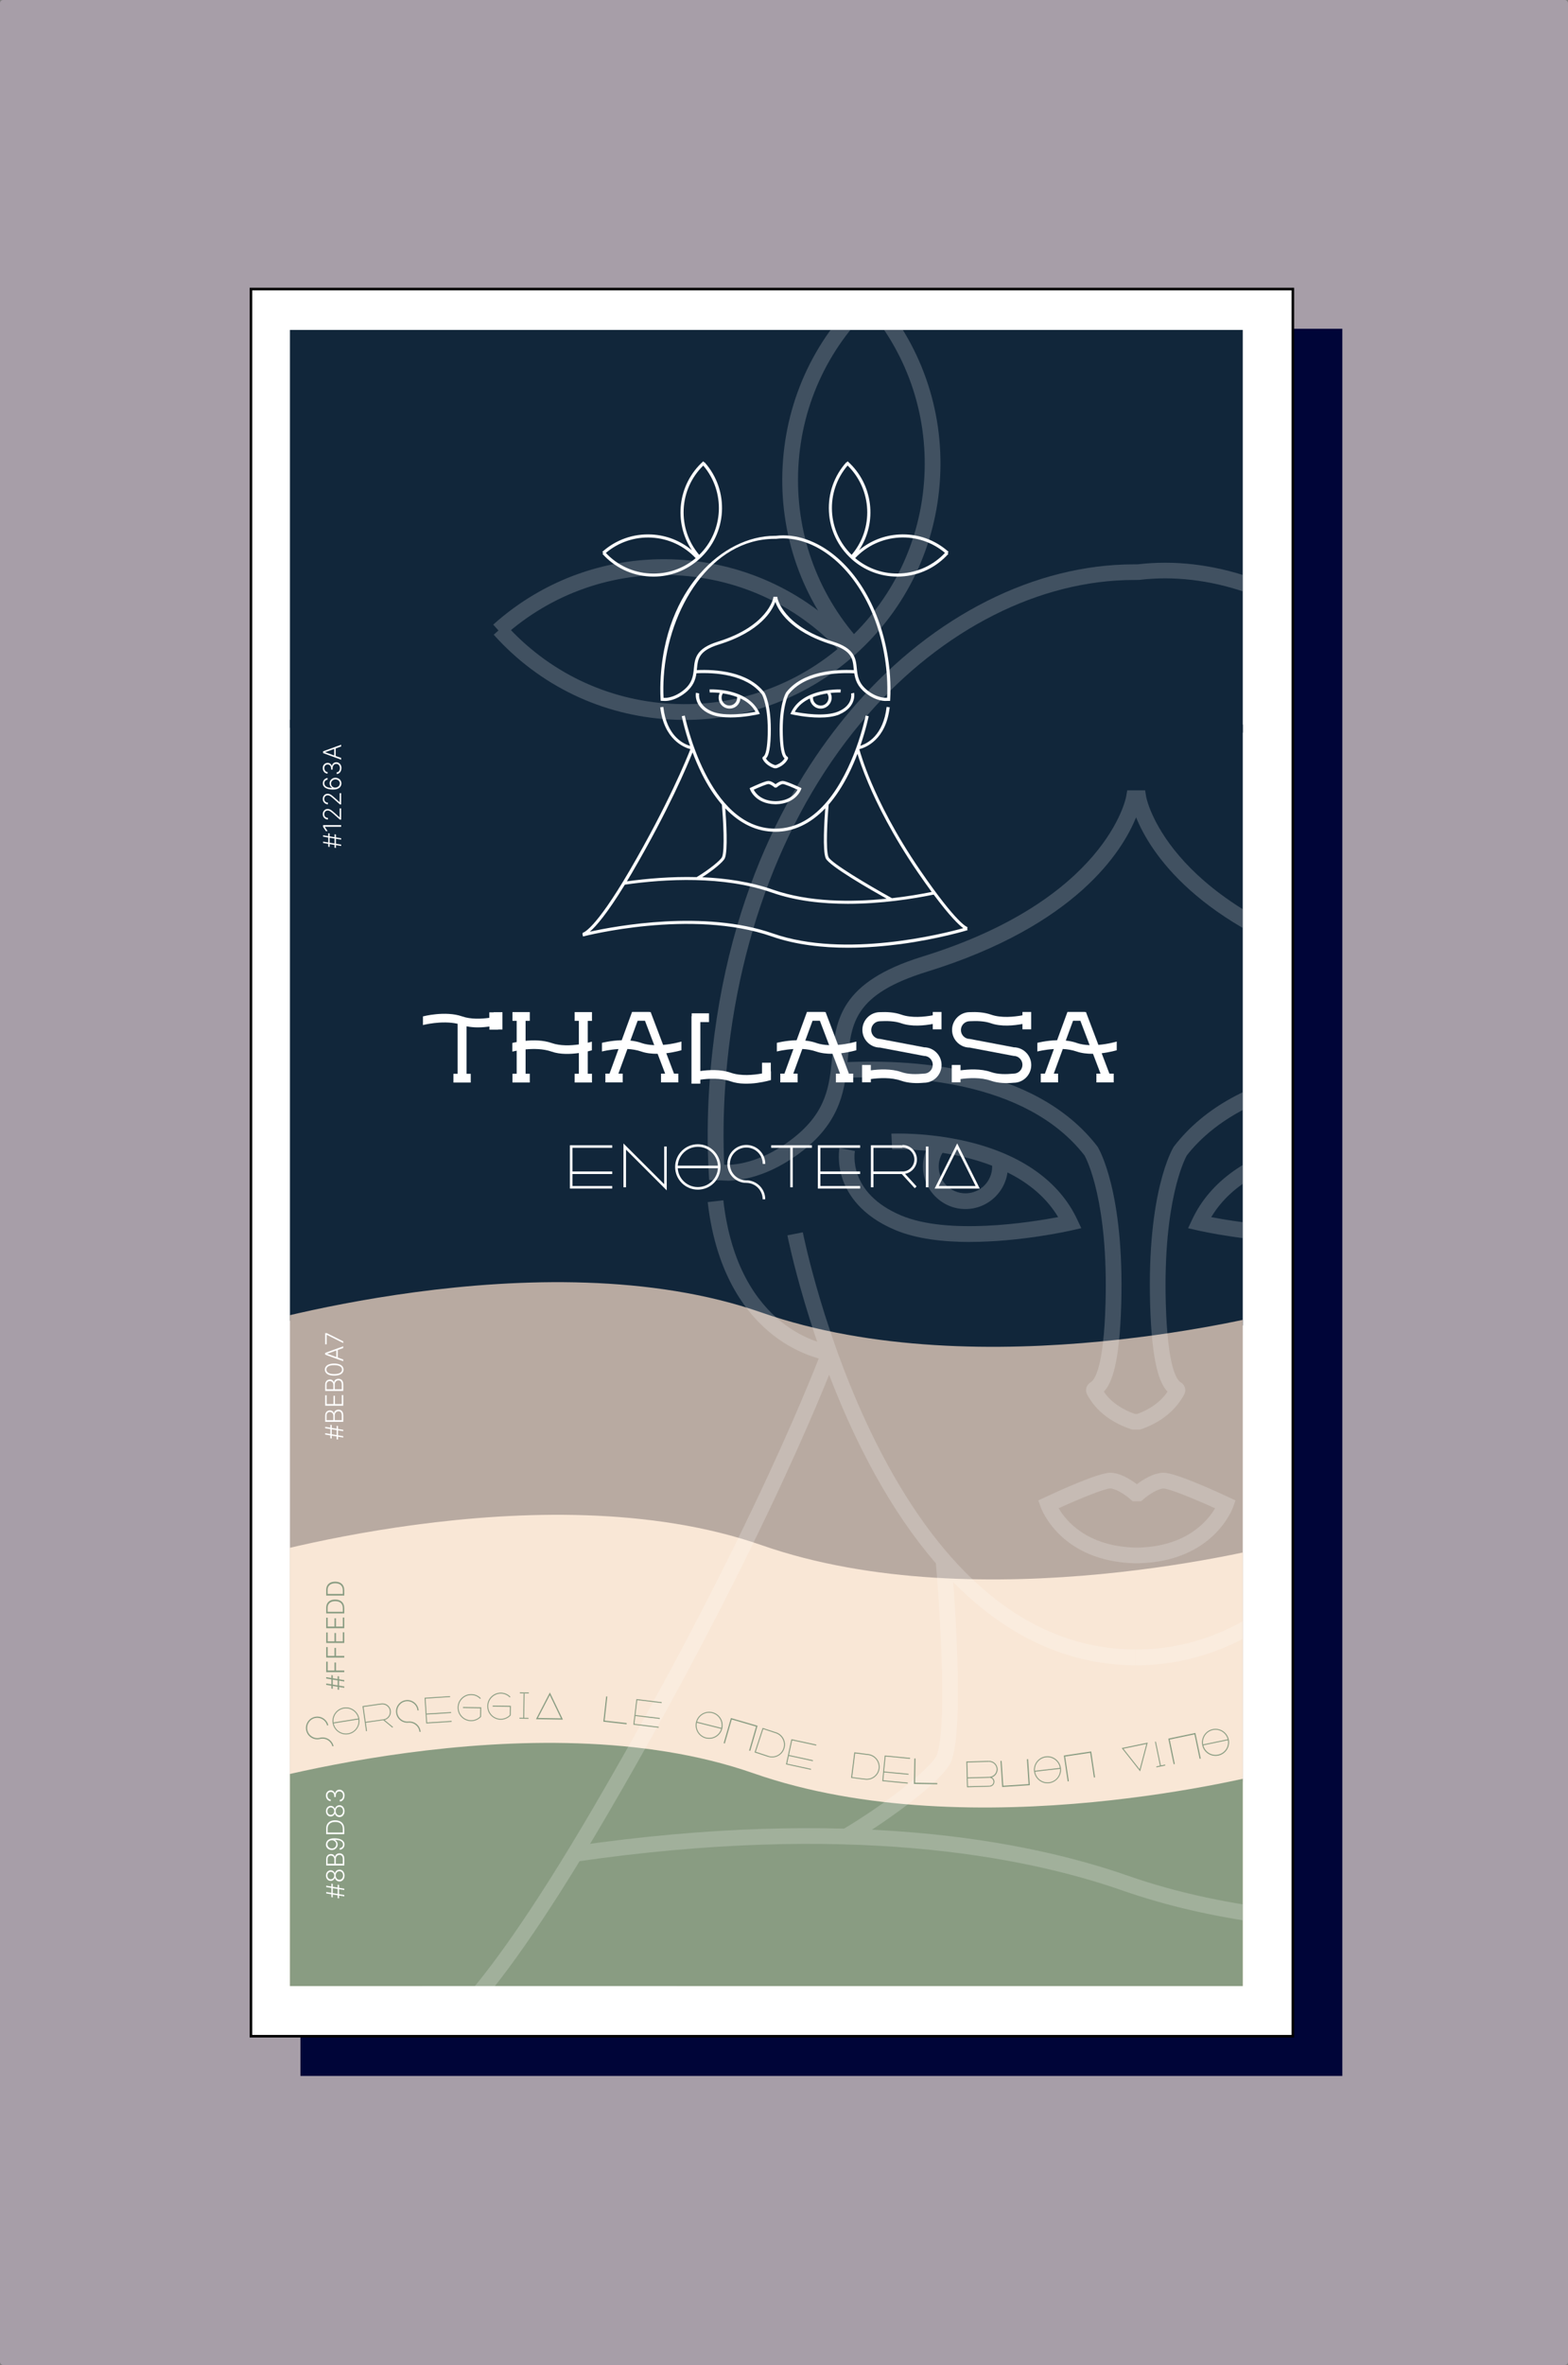
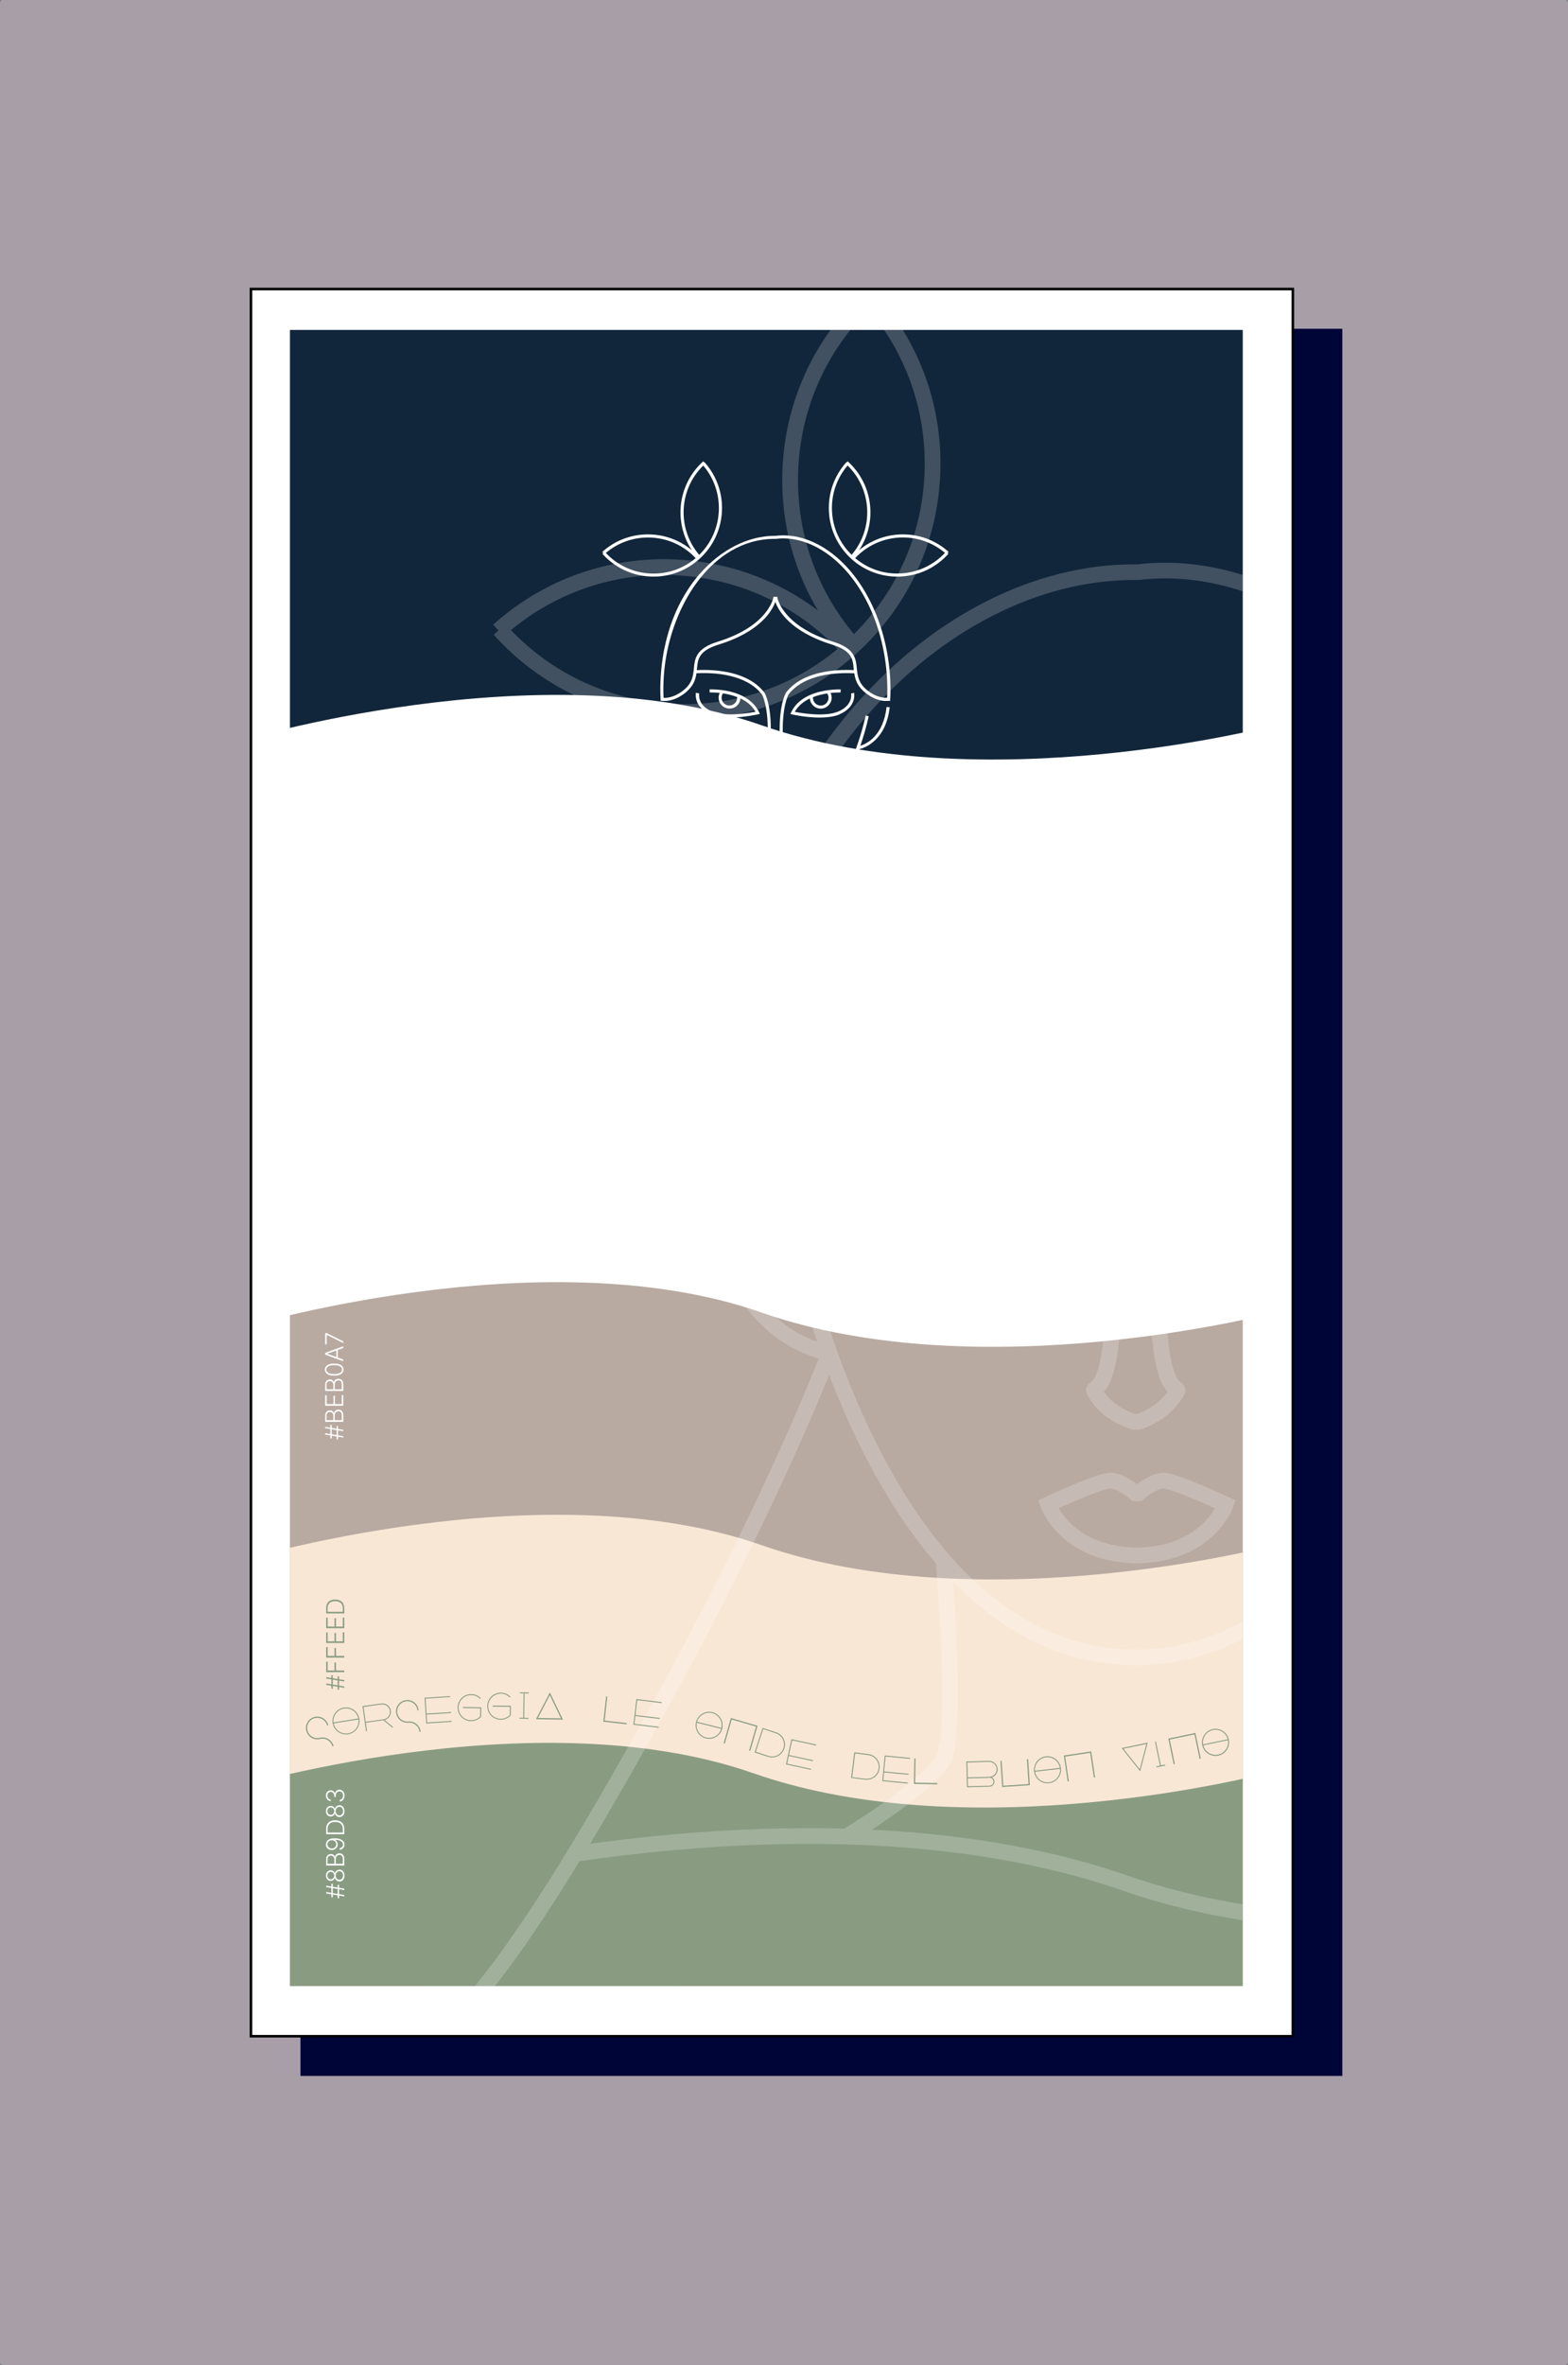
<svg xmlns="http://www.w3.org/2000/svg" viewBox="0 0 306.15 461.55">
  <rect x="0" y="0" width="306.15" height="461.55" fill="#808080" stroke="none" />
  <defs>
    <style> .cls-1, .cls-2, .cls-3, .cls-4, .cls-5, .cls-6 { fill: none; } .cls-2 { clip-path: url(#clippath-1); } .cls-3 { isolation: isolate; } .cls-7 { fill: #f9e7d6; } .cls-8 { fill: #000538; } .cls-9, .cls-10 { fill: #fff; } .cls-11 { fill: #b8aaa1; } .cls-12 { fill: #11263a; } .cls-13 { fill: #899c82; } .cls-4 { mix-blend-mode: soft-light; opacity: .2; } .cls-10 { stroke: #000; } .cls-10, .cls-6 { stroke-miterlimit: 10; stroke-width: .5px; } .cls-5 { clip-path: url(#clippath); } .cls-14 { fill: #e2cbe3; opacity: .4; } .cls-6 { stroke: #fff; } </style>
    <clipPath id="clippath">
      <rect class="cls-1" x="56.61" y="64.39" width="186.04" height="323.21" transform="translate(299.26 451.99) rotate(180)" />
    </clipPath>
    <clipPath id="clippath-1">
      <rect class="cls-1" x="56.61" y="64.39" width="186.04" height="323.25" />
    </clipPath>
  </defs>
  <g class="cls-3">
    <g id="Livello_2" data-name="Livello 2">
      <g id="Livello_1-2" data-name="Livello 1">
        <rect class="cls-14" width="306.15" height="461.55" rx=".61" ry=".61" />
        <rect class="cls-8" x="58.66" y="64.16" width="203.43" height="340.98" />
        <rect class="cls-10" x="49" y="56.41" width="203.43" height="340.98" />
        <g class="cls-5">
-           <path class="cls-12" d="m248.9,139.97s-57.15,15.06-100.21,0c-43.06-15.06-102.93,3.35-102.93,3.35v117.28s59.87-18.41,102.93-3.35c43.06,15.06,100.21,0,100.21,0v-117.28Z" />
          <path class="cls-12" d="m248.9,51.36s-57.15,15.06-100.21,0c-43.06-15.06-102.93,3.35-102.93,3.35v90.18s59.87-18.41,102.93-3.35c43.06,15.06,100.21,0,100.21,0V51.36Z" />
          <path class="cls-11" d="m248.9,256.15s-57.15,15.06-100.21,0c-43.06-15.06-102.93,3.35-102.93,3.35v90.18s59.87-18.41,102.93-3.35c43.06,15.06,100.21,0,100.21,0v-90.18Z" />
          <path class="cls-7" d="m248.9,301.55s-57.15,15.06-100.21,0c-43.06-15.06-102.93,3.35-102.93,3.35v90.18s59.87-18.41,102.93-3.35c43.06,15.06,100.21,0,100.21,0v-90.18Z" />
          <path class="cls-13" d="m247.29,346.06s-57.15,15.06-100.21,0c-43.06-15.06-102.93,3.35-102.93,3.35v74.55s59.87-18.41,102.93-3.35c43.06,15.06,100.21,0,100.21,0v-74.55Z" />
        </g>
        <g class="cls-2">
          <g class="cls-4">
            <g>
              <path class="cls-9" d="m274.27,377.11c-18.51,0-37.8-2.11-55.08-8.15-19.47-6.81-53.79-13.32-106.72-5.64l-.44-3.04c53.54-7.77,88.38-1.14,108.18,5.78,39.42,13.79,89.78,6.67,116.29,1.21l.62,3.01c-15.27,3.15-38.38,6.84-62.85,6.84Z" />
              <path class="cls-9" d="m274.44,408.79c-18.27,0-37.76-2.05-55.24-8.16-57.81-20.22-135.5-.17-136.27.04l-.78-2.97c.2-.05,19.99-5.22,46.73-7.77,44.79-4.29,74.39,1.88,91.34,7.81,16.64,5.82,46.07,11.48,91.78,5.37,27.42-3.66,47.95-9.91,48.15-9.97l.9,2.93c-.21.06-20.93,6.38-48.59,10.08-11.03,1.47-24.17,2.65-38.01,2.65Z" />
              <path class="cls-9" d="m221.74,324.99c-21.2,0-39.7-14.58-53.5-42.18-10.31-20.61-14.46-41.51-14.5-41.72l3.01-.59c.04.21,4.13,20.75,14.27,40.99,5.91,11.81,12.69,21.21,20.15,27.92,9.21,8.29,19.5,12.5,30.58,12.5v3.07Z" />
              <path class="cls-9" d="m222.49,279h-1.32l-.2-.05c-.21-.06-5.19-1.44-7.97-5.6-.74-1.11-1.08-1.62-.91-2.41.15-.72.69-1.07.92-1.22.74-.48,2.49-2.92,2.84-15.28.57-19.94-3.67-28.17-4.09-28.93-11.51-14.81-34.93-15.81-47.89-15.09l-.17-3.06c13.58-.76,38.21.36,50.55,16.36l.09.13c.21.35,5.2,8.72,4.58,30.68-.33,11.47-1.81,15.4-3.4,17.07.01.02.02.04.04.05,1.87,2.8,5.24,4.03,6.04,4.29h.44c.79-.27,4.01-1.49,5.88-4.29l.04-.05c-1.59-1.67-3.07-5.6-3.4-17.07-.63-21.96,4.36-30.33,4.58-30.68l.09-.13c12.38-16.05,37.09-17.13,50.72-16.35l-.18,3.06c-30.22-1.73-43.07,8.66-48.06,15.08-.4.73-4.66,8.95-4.09,28.93.35,12.36,2.11,14.8,2.84,15.28.23.15.77.5.92,1.22.17.8-.17,1.3-.91,2.41-2.77,4.15-7.58,5.54-7.78,5.6l-.2.06Z" />
              <path class="cls-9" d="m221.74,305.1c-14.6-.33-18.38-10.53-18.54-10.97l-.47-1.31,1.26-.59c2.41-1.13,10.43-4.81,12.77-4.81,1.97,0,4.09,1.39,5.22,2.24,1.13-.86,3.25-2.24,5.22-2.24,2.34,0,10.36,3.68,12.77,4.81l1.26.59-.47,1.31c-.15.43-3.94,10.63-18.5,10.96h-.52Zm-15.03-10.74c1.4,2.41,5.47,7.45,15.06,7.67h.45c9.51-.22,13.61-5.27,15.02-7.67-4.31-1.96-9.03-3.86-10.05-3.86-1.09,0-2.97,1.23-3.95,2.1l-.44.38h-1.66s-.44-.39-.44-.39c-.99-.87-2.86-2.1-3.95-2.1-1.02,0-5.75,1.9-10.06,3.86Z" />
              <path class="cls-9" d="m221.74,324.99v-3.07c11.08,0,21.37-4.21,30.58-12.5,7.46-6.72,14.24-16.11,20.15-27.92,10.13-20.24,14.23-40.79,14.27-40.99l3.01.59c-.04.21-4.2,21.11-14.5,41.72-13.8,27.59-32.3,42.18-53.5,42.18Z" />
              <path class="cls-9" d="m253.72,242.38c-9.85,0-19.3-2.12-19.89-2.26l-1.86-.42.81-1.72c3.49-7.44,10.91-12.69,21.45-15.19,7.82-1.85,14.53-1.56,14.82-1.54l-.15,3.07c-.25,0-23.94-.94-32.41,13.22,5.55,1.05,21.45,3.55,30.65-.32,4.48-1.88,7.35-4.61,8.54-8.09.85-2.49.49-4.47.49-4.48l3.01-.6c.02.11,1.96,10.61-10.85,16.01-4.17,1.76-9.44,2.34-14.61,2.34Z" />
              <path class="cls-9" d="m166.11,359.67l-1.57-2.64c9.82-5.85,17.39-12.39,18.29-14.33,1.98-4.29,1-25.1-.14-38.05l3.06-.27c.3,3.38,2.82,33.21-.14,39.61-1.6,3.47-11.37,10.84-19.5,15.68Z" />
              <path class="cls-9" d="m305.21,375.07c-.11-.06-11.11-6.14-22.32-12.89-20.64-12.44-24.17-16.34-25.02-18.2-2.96-6.4-.43-36.23-.14-39.61l3.06.27c-1.14,12.95-2.12,33.76-.14,38.05,1.94,4.19,29.27,20.44,46.03,29.69l-1.48,2.69Z" />
-               <path class="cls-9" d="m254.6,235.96c-4.57,0-8.29-3.72-8.29-8.29,0-.53.05-1.06.15-1.57l3.01.58c-.06.32-.09.66-.09.99,0,2.88,2.34,5.22,5.22,5.22s5.22-2.34,5.22-5.22c0-1.4-.54-2.71-1.53-3.69l2.17-2.17c1.57,1.57,2.43,3.65,2.43,5.86,0,4.57-3.72,8.29-8.29,8.29Z" />
+               <path class="cls-9" d="m254.6,235.96c-4.57,0-8.29-3.72-8.29-8.29,0-.53.05-1.06.15-1.57l3.01.58c-.06.32-.09.66-.09.99,0,2.88,2.34,5.22,5.22,5.22s5.22-2.34,5.22-5.22c0-1.4-.54-2.71-1.53-3.69l2.17-2.17Z" />
              <path class="cls-9" d="m189.38,242.38c-5.16,0-10.44-.58-14.61-2.34-6.62-2.79-9.23-6.94-10.26-9.93-1.13-3.31-.62-5.97-.6-6.08l3.01.6c-.06.32-1.4,8.18,9.03,12.58,9.2,3.87,25.1,1.37,30.65.32-8.47-14.16-32.16-13.23-32.41-13.22l-.15-3.07c.28-.01,7-.31,14.82,1.54,10.54,2.5,17.96,7.75,21.45,15.19l.81,1.72-1.86.42c-.6.14-10.04,2.26-19.89,2.26Z" />
              <path class="cls-9" d="m188.5,235.96c-4.57,0-8.29-3.72-8.29-8.29,0-2.22.86-4.3,2.43-5.86l2.17,2.17c-.99.99-1.53,2.3-1.53,3.69,0,2.88,2.34,5.22,5.22,5.22s5.22-2.34,5.22-5.22c0-.33-.03-.67-.09-.99l3.01-.58c.1.51.15,1.04.15,1.57,0,4.57-3.72,8.29-8.29,8.29Z" />
              <path class="cls-9" d="m82.53,400.19s-.04,0-.06,0l.11-3.07c-.11,0-.17,0-.17,0,.34-.06,8.65-1.91,33.59-44.61,31.36-53.71,44.36-88.68,44.48-89.03l2.88,1.06c-.13.35-13.2,35.54-44.72,89.52-25.51,43.68-34.45,46.13-36.12,46.13Z" />
              <path class="cls-9" d="m161.74,265.53c-.21-.03-5.26-.7-10.7-4.9-4.95-3.83-11.2-11.45-12.86-26.03l3.05-.35c2.92,25.58,20.17,28.14,20.9,28.24l-.39,3.05Z" />
              <path class="cls-9" d="m360.44,396.12c-1.27-.13-8.97-2.74-35.92-41.97-18.52-26.97-29.71-49.91-35.84-64.41-6.66-15.75-8.89-24.99-8.99-25.38l2.99-.71c.02.09,2.29,9.44,8.87,24.99,6.07,14.35,17.16,37.06,35.5,63.77,26.32,38.32,33.63,40.65,33.69,40.65l-.3,3.06Z" />
              <path class="cls-9" d="m281.38,265.53l-.38-3.05c.73-.1,17.97-2.66,20.89-28.24l3.05.35c-.92,8.05-3.9,19.09-12.86,26.03-5.44,4.21-10.48,4.88-10.7,4.9Z" />
              <path class="cls-9" d="m142.01,230.41c-.42,0-.71-.02-.85-.03l-2.7-.09-.08-1.4c-.31-5.43-.27-11.05.1-16.71,2.48-37.58,16.94-61.38,28.64-74.73,15.21-17.36,34.98-27.31,54.26-27.31h.71c14.41-1.71,29.8,3.54,43.34,14.78,22.51,18.67,37.36,51.3,39.73,87.27.37,5.66.41,11.29.1,16.71l-.08,1.45h-2.78c-.98.09-7.59.45-15.57-5.83-7.55-5.94-8.18-12.24-8.72-17.8-.7-7.09-1.25-12.69-15.46-17.08-29.14-9.01-38.15-23.5-40.83-30.13-2.68,6.62-11.69,21.12-40.83,30.13-14.21,4.39-14.76,9.99-15.46,17.08-.55,5.56-1.17,11.86-8.72,17.8-6.78,5.33-12.6,5.91-14.8,5.91Zm-.64-3.1h.08c.05.01,6.07.59,13.46-5.22,6.53-5.13,7.03-10.26,7.57-15.69.71-7.24,1.45-14.72,17.61-19.71,35.93-11.11,39.74-30.98,39.78-31.18l.22-1.27h3.49s.21,1.28.21,1.28c.03.19,3.85,20.06,39.78,31.17,16.16,5,16.9,12.48,17.61,19.71.53,5.43,1.04,10.56,7.57,15.69,7.38,5.81,13.34,5.19,13.4,5.18h.14c.22-4.86.16-9.87-.17-14.9-2.32-35.15-16.76-66.96-38.63-85.11-12.92-10.72-27.51-15.72-41.11-14.08h-.18s-.8.01-.8.01c-18.39,0-37.33,9.57-51.95,26.27-16.09,18.37-25.99,44.26-27.88,72.91-.33,5.05-.39,10.07-.17,14.94Z" />
            </g>
            <path class="cls-9" d="m133.69,140.5c-.93,0-1.86-.03-2.79-.08-13.34-.73-25.59-6.61-34.5-16.55l2.29-2.05c8.37,9.33,19.87,14.85,32.38,15.53,12.52.69,24.55-3.55,33.88-11.91,9.33-8.37,14.85-19.87,15.53-32.38.68-12.52-3.55-24.55-11.91-33.88l2.29-2.05c8.91,9.94,13.42,22.77,12.69,36.1-.73,13.34-6.61,25.59-16.55,34.5-9.25,8.29-20.99,12.77-33.31,12.77Z" />
            <path class="cls-9" d="m165.5,127.02c-8.91-9.94-13.42-22.77-12.69-36.1.73-13.34,6.61-25.59,16.55-34.5l2.05,2.29c-9.33,8.37-14.85,19.87-15.53,32.38-.68,12.52,3.55,24.55,11.91,33.88l-2.29,2.05Z" />
            <path class="cls-9" d="m164.61,127.81c-8.37-9.33-19.87-14.85-32.38-15.53-12.51-.68-24.55,3.55-33.88,11.91l-2.05-2.29c9.94-8.91,22.77-13.42,36.1-12.69,13.34.73,25.59,6.61,34.5,16.55l-2.29,2.05Z" />
            <path class="cls-9" d="m309.96,140.5c-12.33,0-24.06-4.48-33.31-12.77-20.53-18.4-22.26-50.07-3.86-70.6l2.29,2.05c-17.27,19.27-15.65,49,3.62,66.27,9.33,8.37,21.37,12.6,33.88,11.91,12.52-.68,24.02-6.2,32.38-15.53l2.29,2.05c-8.91,9.94-21.17,15.82-34.5,16.55-.93.05-1.86.08-2.79.08Z" />
            <path class="cls-9" d="m278.15,127.02l-2.29-2.05c8.37-9.33,12.6-21.37,11.91-33.88-.68-12.52-6.2-24.02-15.53-32.38l2.05-2.29c9.94,8.91,15.82,21.17,16.55,34.5.73,13.34-3.78,26.16-12.69,36.1Z" />
            <path class="cls-9" d="m279.04,127.81l-2.29-2.05c8.91-9.94,21.17-15.82,34.5-16.55,13.34-.73,26.16,3.78,36.1,12.69l-2.05,2.29c-9.33-8.37-21.37-12.6-33.88-11.91-12.52.68-24.02,6.2-32.38,15.53Z" />
          </g>
        </g>
        <g>
          <polygon class="cls-6" points="182.89 231.71 190.89 231.71 186.89 223.7 182.89 231.71" />
          <line class="cls-6" x1="150.57" y1="223.76" x2="158.52" y2="223.76" />
          <line class="cls-6" x1="154.54" y1="223.76" x2="154.54" y2="231.71" />
          <line class="cls-6" x1="181.03" y1="223.76" x2="181.03" y2="231.71" />
          <line class="cls-6" x1="111.59" y1="228.87" x2="119.54" y2="228.87" />
          <polyline class="cls-6" points="119.54 223.76 111.52 223.76 111.52 231.71 119.54 231.71" />
          <line class="cls-6" x1="170.36" y1="228.87" x2="176.19" y2="228.87" />
          <polyline class="cls-6" points="170.29 231.71 170.29 223.76 176.19 223.76" />
          <line class="cls-6" x1="160" y1="228.87" x2="167.94" y2="228.87" />
          <polyline class="cls-6" points="167.94 223.76 159.93 223.76 159.93 231.71 167.94 231.71" />
          <polyline class="cls-6" points="121.98 231.71 121.98 223.76 129.93 231.71 129.93 223.76" />
          <path class="cls-6" d="m142.27,227.15c0-1.9,1.54-3.45,3.45-3.45s3.45,1.54,3.45,3.45" />
          <path class="cls-6" d="m145.71,230.6c1.9,0,3.45,1.54,3.45,3.45" />
          <path class="cls-6" d="m145.71,230.6c-1.9,0-3.45-1.54-3.45-3.45" />
          <circle class="cls-6" cx="136.25" cy="227.74" r="4.18" />
          <line class="cls-6" x1="132.07" y1="227.74" x2="140.43" y2="227.74" />
          <path class="cls-6" d="m176.19,223.7c1.43,0,2.59,1.16,2.59,2.59s-1.16,2.59-2.59,2.59l2.59,2.84" />
          <path class="cls-9" d="m127.02,197.51h-.22v-.02h-3.38v.02h-.02l-2.01,5.5c-2.11.05-3.86.51-3.86.51v1.69s1.41-.37,3.23-.48l-1.75,4.8h-.81v1.71h3.38v-1.71h-.84l1.76-4.81c.9.05,1.83.19,2.69.49,1.01.35,2.13.46,3.21.45l1.47,3.87h-.81v1.71h3.38v-1.71h-.84l-1.51-3.98c1.69-.2,2.96-.59,2.96-.59v-1.69s-1.6.49-3.58.65l-2.43-6.41Zm-1.85,6.01c-.67-.23-1.38-.37-2.09-.44l1.42-3.87h1.43l1.81,4.76c-.88-.03-1.76-.16-2.57-.44Z" />
          <path class="cls-9" d="m161.17,197.51h-.22v-.02h-3.38v.02h-.02l-2.01,5.5c-2.11.05-3.86.51-3.86.51v1.69s1.41-.37,3.23-.48l-1.75,4.8h-.81v1.71h3.38v-1.71h-.84l1.76-4.81c.9.05,1.83.19,2.69.49,1.01.35,2.13.46,3.21.45l1.47,3.87h-.81v1.71h3.38v-1.71h-.84l-1.51-3.98c1.69-.2,2.96-.59,2.96-.59v-1.69s-1.6.49-3.58.65l-2.43-6.41Zm-1.85,6.01c-.67-.23-1.38-.37-2.09-.44l1.42-3.87h1.43l1.81,4.76c-.88-.03-1.76-.16-2.57-.44Z" />
          <path class="cls-9" d="m218.04,204.96v-1.69s-1.6.49-3.58.65l-2.43-6.41h-.22v-.02h-3.38v.02h-.02l-2.01,5.5c-2.11.05-3.86.51-3.86.51v1.69s1.41-.37,3.23-.48l-1.75,4.8h-.81v1.71h3.38v-1.71h-.84l1.76-4.81c.9.05,1.83.19,2.69.49,1.01.35,2.13.46,3.21.45l1.47,3.87h-.81v1.71h3.38v-1.71h-.84l-1.51-3.98c1.69-.2,2.96-.59,2.96-.59Zm-7.86-1.44c-.67-.23-1.38-.37-2.09-.44l1.42-3.87h1.43l1.81,4.76c-.88-.03-1.76-.16-2.57-.44Z" />
          <path class="cls-9" d="m150.49,207.4h-1.71v2.1c-1.63.3-4.11.55-6.11-.15-1.99-.69-4.36-.55-5.93-.33v-9.55h1.69v-1.71h-3.38v.57h-.04v13.16h1.73v-.78c1.57-.22,3.95-.37,5.93.33,3.29,1.15,7.86-.26,7.86-.26v-1.69s-.01,0-.03,0v-1.7Z" />
          <path class="cls-9" d="m112.2,199.23h.82v4.6c-1.58.23-3.62.32-5.33-.28-1.65-.58-3.57-.57-5.07-.43v-3.89h.82v-1.71h-3.38v1.71h.82v4.13c-.53.1-.85.18-.85.18v1.69s.32-.08.85-.18v4.5h-.82v1.71h3.38v-1.71h-.82v-4.75c1.5-.14,3.42-.15,5.07.43,1.7.6,3.75.5,5.33.28v4.04h-.82v1.71h3.38v-1.71h-.82v-4.36c.5-.12.8-.21.8-.21v-1.69s-.3.09-.8.21v-4.27h.82v-1.71h-3.38v1.71Z" />
          <path class="cls-9" d="m96.37,197.57h-.83v1.07c-1.58.22-3.62.31-5.31-.28-3.29-1.15-7.65,0-7.65,0v1.69s3.64-.96,6.77-.25v9.76h-.82v1.71h3.38v-1.71h-.82v-9.27c1.5.32,3.14.23,4.47.05v.61h1.71v-.03h.83v-3.38h-1.71v.03Z" />
          <path class="cls-9" d="m180.39,204.38l-8.55-1.62c-.95,0-1.73-.77-1.73-1.73s.77-1.73,1.73-1.73c1.31-.06,2.8-.06,4.12.4,2.02.71,4.53.45,6.16.14v1.04h1.71v-3.38h-1.71v.65c-1.63.3-4.14.57-6.16-.14-1.32-.46-2.81-.54-4.12-.48-1.91,0-3.46,1.55-3.46,3.46s1.55,3.46,3.46,3.46l8.55,1.62c.95,0,1.73.77,1.73,1.73s-.77,1.73-1.73,1.73c-1.41.13-3.02.18-4.42-.31-1.99-.69-4.36-.55-5.94-.33v-1.05h-1.71v3.38h1.71v-.63c1.57-.22,3.95-.37,5.94.33,1.4.49,3.02.52,4.43.39h0c1.9,0,3.44-1.55,3.44-3.46s-1.55-3.46-3.46-3.46Z" />
          <path class="cls-9" d="m197.9,204.38l-8.55-1.62c-.95,0-1.73-.77-1.73-1.73s.77-1.73,1.73-1.73c1.31-.06,2.8-.06,4.12.4,2.02.71,4.53.45,6.16.14v1.04h1.71v-3.38h-1.71v.65c-1.63.3-4.14.57-6.16-.14-1.32-.46-2.81-.54-4.12-.48-1.91,0-3.46,1.55-3.46,3.46s1.55,3.46,3.46,3.46l8.55,1.62c.95,0,1.73.77,1.73,1.73s-.77,1.73-1.73,1.73c-1.41.13-3.02.18-4.42-.31-1.99-.69-4.36-.55-5.94-.33v-1.05h-1.71v3.38h1.71v-.63c1.57-.22,3.95-.37,5.94.33,1.4.49,3.02.52,4.43.39h0c1.9,0,3.44-1.55,3.44-3.46s-1.55-3.46-3.46-3.46Z" />
        </g>
        <g>
          <path class="cls-9" d="m188.86,181.26l.04-.32c-.08-.02-2.04-.6-9.2-11.03-4.96-7.22-7.96-13.36-9.6-17.24-1.43-3.38-2.11-5.68-2.32-6.46,1.19-.3,5.2-1.78,5.93-8.18l-.6-.07c-.64,5.59-3.79,7.16-5.13,7.58,1.13-3.27,1.62-5.73,1.63-5.77l-.59-.12c-.02.08-.58,2.84-1.87,6.39h-.03s0,.02.01.05c-2.39,6.51-7.25,15.63-15.77,15.63-13.18,0-17.61-21.85-17.66-22.07l-.59.12s.5,2.52,1.64,5.8c-1.28-.37-4.58-1.87-5.24-7.61l-.6.07c.72,6.33,4.66,7.85,5.89,8.17-.68,1.76-4.29,10.7-11.89,23.73-6.83,11.69-9.06,12.09-9.12,12.1v.13c-.05.01-.08.02-.09.02l.07.27v.18s0,0,0,0c.01,0,.03,0,.04,0l.04.13c.21-.06,21.21-5.48,36.85,0,4.71,1.65,9.95,2.2,14.87,2.2,3.73,0,7.27-.32,10.25-.71,7.46-1,13.04-2.7,13.1-2.72l-.08-.26Zm-21.44-34.16c.34,1.13,1,3.13,2.13,5.79,1.65,3.91,4.67,10.09,9.66,17.37,1,1.45,1.89,2.71,2.7,3.81-2.14.43-4.8.89-7.76,1.22-4.72-2.61-11.85-6.86-12.38-8.01-.6-1.3-.2-7.76.02-10.25,1.42-1.64,2.73-3.65,3.92-6.02.66-1.32,1.23-2.65,1.71-3.91Zm-16.05,15.23c3.59,0,6.88-1.56,9.76-4.58-.17,2.28-.56,8.34.1,9.77.7,1.51,9.04,6.28,11.89,7.87-6.89.7-15.18.69-22.2-1.76-4.39-1.54-9.16-2.23-13.82-2.43,2.15-1.37,4.08-2.97,4.41-3.68.66-1.43.27-7.49.1-9.77,2.88,3.02,6.17,4.58,9.76,4.58Zm-27.92,7.9c7.15-12.24,10.78-20.9,11.77-23.4.5,1.33,1.1,2.76,1.81,4.18,1.18,2.37,2.5,4.38,3.92,6.02.22,2.49.62,8.95.02,10.25-.28.6-2.5,2.43-4.95,3.9-4.93-.13-9.68.28-13.62.82.34-.56.68-1.14,1.05-1.76Zm27.47,11.95c-13.42-4.69-30.71-1.46-35.76-.35,1.22-1.05,3.36-3.5,6.84-9.18,7.89-1.13,19.23-1.77,28.72,1.55,4.65,1.63,9.84,2.19,14.83,2.19,6.5,0,12.64-.96,16.75-1.8,3.19,4.28,4.91,5.92,5.78,6.55-3.84,1.07-23.08,5.97-37.16,1.04Z" />
          <path class="cls-9" d="m151.37,156.96h.14c3.85-.09,4.85-2.77,4.89-2.88l.09-.26-.25-.12c-.46-.21-2.78-1.29-3.4-1.29-.54,0-1.14.42-1.41.64-.27-.21-.87-.64-1.41-.64-.62,0-2.94,1.07-3.4,1.29l-.25.12.09.26c.04.11,1.04,2.8,4.9,2.88Zm-1.34-3.94c.34,0,.88.37,1.14.6l.09.08h.36s.09-.08.09-.08c.26-.23.8-.6,1.14-.6s1.79.61,2.87,1.1c-.33.62-1.44,2.17-4.21,2.24h-.13c-2.8-.06-3.9-1.62-4.22-2.24,1.08-.5,2.54-1.1,2.87-1.1Z" />
          <path class="cls-9" d="m163.9,139.41c1.75-.74,2.44-1.83,2.71-2.61.3-.86.16-1.55.16-1.58l-.59.12c.02.09.4,2.3-2.51,3.52-2.6,1.1-7.16.33-8.49.06.68-1.22,1.77-2.05,2.95-2.61.07,1.11.99,1.99,2.12,1.99s2.13-.95,2.13-2.13c0-.33-.08-.64-.22-.93,1.13-.12,1.93-.09,1.96-.09l.03-.6c-.05,0-1.04-.04-2.38.13,0,0,0,0,0,0h-.01c-.48.07-1.01.16-1.57.29-2.81.67-4.79,2.06-5.71,4.04l-.16.34.36.08c.16.04,2.7.61,5.35.61,1.38,0,2.79-.16,3.9-.62Zm-2.39-4.08c.17.25.26.54.26.85,0,.84-.68,1.52-1.52,1.52s-1.52-.68-1.52-1.52c0-.04,0-.08.01-.13.95-.37,1.92-.59,2.78-.72Z" />
          <path class="cls-9" d="m135.88,135.21s-.14.72.16,1.58c.27.79.96,1.88,2.71,2.61,1.11.47,2.52.62,3.9.62,2.64,0,5.19-.57,5.35-.61l.36-.08-.16-.34c-.93-1.98-2.9-3.37-5.71-4.04-.55-.13-1.08-.22-1.56-.28h-.01s0,0,0,0c-1.35-.17-2.33-.13-2.38-.13l.03.6s.82-.03,1.96.09c-.14.29-.22.6-.22.93,0,1.17.95,2.13,2.13,2.13s2.05-.88,2.12-1.99c1.18.56,2.27,1.38,2.95,2.61-1.34.26-5.89,1.03-8.49-.06-2.91-1.22-2.52-3.43-2.51-3.52l-.59-.12Zm8.05.96c0,.84-.68,1.52-1.52,1.52s-1.52-.68-1.52-1.52c0-.31.09-.6.26-.85.86.13,1.83.35,2.78.72,0,.04.01.08.01.13Z" />
          <path class="cls-9" d="m136.71,111.89c-3.15,3.59-7.04,9.99-7.7,20.11-.1,1.52-.11,3.04-.03,4.5l.02.27.61.02s.1.01.24.01c.58,0,2.12-.15,3.92-1.57,1.61-1.27,2.03-2.6,2.21-3.84,3.56-.17,9.72.18,12.79,4.14.1.18,1.28,2.41,1.12,7.88-.07,2.42-.36,3.92-.82,4.22-.06.04-.17.11-.2.26-.03.17.04.28.23.57.73,1.09,2.03,1.45,2.09,1.47h.36s.04,0,.04,0c.05-.01,1.31-.38,2.04-1.47.19-.29.26-.4.23-.57-.03-.15-.14-.22-.2-.26-.46-.3-.75-1.79-.82-4.22-.16-5.47,1.03-7.7,1.12-7.88,3.08-3.97,9.26-4.31,12.84-4.13.18,1.24.6,2.57,2.21,3.84,2.14,1.69,3.9,1.57,4.13,1.55h.65l.02-.28c.08-1.46.07-2.97-.03-4.5-.64-9.68-4.63-18.46-10.68-23.48-3.63-3.01-7.76-4.42-11.62-3.96h-.2c-5.17,0-10.48,2.67-14.56,7.33Zm16.77,23.28l-.02.03c-.06.09-1.39,2.32-1.22,8.22.1,3.46.61,4.3.95,4.6-.02.03-.04.06-.06.09-.54.81-1.47,1.15-1.66,1.21h-.16c-.2-.06-1.17-.4-1.71-1.21-.02-.03-.04-.06-.06-.09.33-.28.85-1.1.95-4.6.17-5.89-1.16-8.13-1.22-8.22l-.02-.03c-3.2-4.15-9.5-4.56-13.2-4.39,0-.09.02-.19.03-.28.18-1.88.34-3.5,4.25-4.71,8.28-2.56,10.49-6.75,11.05-8.34.56,1.6,2.78,5.78,11.05,8.34,3.91,1.21,4.07,2.83,4.25,4.71,0,.09.02.19.03.28-3.72-.17-10.04.23-13.25,4.39Zm-2.21-30.01h.25c3.7-.45,7.67.91,11.18,3.82,5.93,4.92,9.84,13.54,10.47,23.05.09,1.4.11,2.79.04,4.14h-.13s-1.67.18-3.7-1.42c-1.8-1.42-1.94-2.89-2.09-4.31-.19-1.92-.38-3.9-4.67-5.22-9.78-3.02-10.81-8.45-10.82-8.5l-.04-.25h-.75s-.04.25-.04.25c0,.05-1.04,5.48-10.82,8.51-4.29,1.33-4.49,3.31-4.67,5.22-.14,1.42-.29,2.9-2.09,4.31-2.04,1.6-3.7,1.44-3.74,1.43h-.09c-.07-1.35-.05-2.75.04-4.15.87-13.21,9.21-26.88,21.66-26.88Z" />
          <path class="cls-9" d="m117.62,108.08c2.39,2.66,5.67,4.24,9.24,4.43.25.01.5.02.75.02,3.3,0,6.44-1.2,8.92-3.42,5.49-4.93,5.96-13.4,1.03-18.9l-.05.04-.2-.22c-5.01,4.49-5.83,11.92-2.22,17.36-2.2-1.84-4.92-2.92-7.84-3.08-3.57-.19-7,1.01-9.66,3.4l.2.22-.16.15Zm19.69-17.22c4.36,5.11,4,12.76-.79,17.43-4.36-5.11-4-12.76.79-17.43Zm-10.09,14.06c3.31.18,6.35,1.6,8.61,4.01-2.5,2.11-5.65,3.17-8.93,2.99-3.31-.18-6.35-1.6-8.61-4.01,2.5-2.11,5.66-3.17,8.93-2.99Z" />
          <path class="cls-9" d="m166.27,109.11c2.48,2.22,5.62,3.42,8.92,3.42.25,0,.5,0,.75-.02,3.57-.19,6.85-1.77,9.24-4.43l-.16-.15.2-.22c-2.66-2.39-6.09-3.59-9.66-3.4-2.92.16-5.64,1.24-7.84,3.08,3.62-5.44,2.79-12.88-2.22-17.36l-.2.22-.05-.04c-2.39,2.66-3.59,6.09-3.4,9.66.19,3.57,1.77,6.85,4.43,9.24Zm9.31-4.2c3.28-.18,6.43.88,8.93,2.99-2.26,2.4-5.3,3.82-8.61,4.01-3.28.18-6.43-.88-8.93-2.99,2.26-2.4,5.3-3.82,8.61-4.01Zm-10.09-14.06c4.79,4.68,5.15,12.32.79,17.43-2.3-2.24-3.66-5.22-3.83-8.44-.18-3.3.9-6.48,3.04-8.99Z" />
        </g>
        <g>
          <path class="cls-9" d="m65.59,165.49l-.27-.04v-2.64s.27.05.27.05v2.64Zm-1.23-.2l-.27-.04v-2.64s.27.04.27.04v2.64Zm2.25-.19l-3.53-.58v-.27s3.53.58,3.53.58v.27Zm0-1.24l-3.53-.58v-.27s3.53.58,3.53.58v.27Z" />
          <path class="cls-9" d="m63.08,161.03h3.53s0,.32,0,.32h-3.2v.02s.55.83.55.83h-.33s-.55-.84-.55-.84v-.34Z" />
          <path class="cls-9" d="m66.61,159.96h-.24s-1.3-1.16-1.3-1.16c-.17-.15-.32-.27-.44-.36-.12-.09-.23-.16-.33-.2-.1-.04-.21-.06-.32-.06-.13,0-.25.03-.35.09-.1.06-.18.15-.24.26-.06.11-.08.23-.08.37,0,.14.03.27.09.38.06.11.15.19.26.25.11.06.23.09.37.09v.31c-.2,0-.37-.05-.52-.14-.15-.09-.27-.21-.36-.37-.09-.16-.13-.34-.13-.53s.04-.37.13-.52c.08-.15.2-.27.34-.36.14-.09.31-.13.49-.13.13,0,.26.02.38.07.12.05.26.12.41.23.15.11.33.26.55.46l.98.88h.02v-1.75s.29,0,.29,0v2.2Z" />
          <path class="cls-9" d="m66.61,156.99h-.24s-1.3-1.16-1.3-1.16c-.17-.15-.32-.27-.44-.36-.12-.09-.23-.16-.33-.2-.1-.04-.21-.06-.32-.06-.13,0-.25.03-.35.09-.1.06-.18.15-.24.26-.06.11-.08.23-.08.37,0,.14.03.27.09.38.06.11.15.19.26.25.11.06.23.09.37.09v.31c-.2,0-.37-.05-.52-.14-.15-.09-.27-.21-.36-.37-.09-.16-.13-.34-.13-.53s.04-.37.13-.52c.08-.15.2-.27.34-.36.14-.09.31-.13.49-.13.13,0,.26.02.38.07.12.05.26.12.41.23.15.11.33.26.55.46l.98.88h.02v-1.75s.29,0,.29,0v2.2Z" />
          <path class="cls-9" d="m66.66,152.91c0,.15-.03.29-.09.43-.06.14-.15.27-.28.38s-.3.2-.51.27-.47.1-.79.1c-.29,0-.55-.03-.79-.08s-.45-.13-.62-.23c-.18-.1-.31-.23-.41-.38-.1-.15-.14-.33-.14-.53,0-.19.04-.36.12-.51s.19-.27.33-.36c.14-.09.3-.15.48-.17v.32c-.19.03-.34.11-.46.23s-.18.28-.18.48c0,.29.13.51.4.67.27.16.65.24,1.14.24v-.02c-.1-.06-.2-.13-.27-.22-.08-.09-.14-.19-.18-.3-.04-.11-.06-.23-.06-.36,0-.2.05-.38.15-.54.1-.16.24-.29.41-.39.17-.1.37-.15.59-.15.21,0,.4.05.58.14s.32.22.42.39c.1.17.16.36.16.59Zm-.29,0c0-.15-.04-.29-.12-.41-.08-.12-.18-.22-.31-.29-.13-.07-.28-.11-.44-.11s-.31.04-.44.11c-.13.07-.23.17-.31.29-.08.12-.12.26-.12.41,0,.12.02.23.07.33.05.1.11.19.19.26.08.07.18.13.28.17.11.04.22.05.33.04.16-.01.31-.05.44-.13s.23-.17.3-.28c.07-.12.11-.25.11-.39Z" />
          <path class="cls-9" d="m66.66,149.91c0,.22-.04.41-.12.58-.08.17-.19.31-.33.41s-.3.15-.48.16v-.33c.13,0,.24-.05.34-.12.1-.07.17-.17.22-.29s.08-.26.08-.41c0-.16-.03-.31-.09-.43-.06-.12-.14-.22-.25-.29-.11-.07-.23-.11-.36-.11-.14,0-.27.04-.38.11-.11.07-.19.18-.26.31s-.09.3-.09.48v.21s-.29,0-.29,0v-.21c0-.15-.03-.29-.08-.41-.06-.12-.13-.21-.24-.28-.1-.07-.22-.1-.36-.1-.13,0-.24.03-.34.09s-.18.14-.23.25c-.06.11-.08.23-.08.37s.03.26.08.38.13.21.22.28c.1.07.21.11.34.11v.31c-.18,0-.35-.06-.49-.15-.14-.1-.25-.23-.33-.39-.08-.16-.12-.34-.12-.54,0-.21.04-.39.13-.54s.2-.27.34-.35c.14-.08.3-.13.47-.13.2,0,.37.05.52.16s.24.26.3.44h.02c.05-.23.14-.4.3-.53.16-.13.34-.19.57-.19.19,0,.36.05.51.15.15.1.27.23.36.41.09.17.13.37.13.59Z" />
          <path class="cls-9" d="m66.61,147.92v.34s-3.53-1.29-3.53-1.29v-.34s3.53-1.29,3.53-1.29v.34s-3.12,1.11-3.12,1.11v.02s3.12,1.11,3.12,1.11Zm-1.36-.24v-1.75s.29,0,.29,0v1.75s-.29,0-.29,0Z" />
        </g>
        <g>
          <path class="cls-9" d="m66,280.94l-.27-.04v-2.64s.27.05.27.05v2.64Zm-1.23-.2l-.27-.04v-2.64s.27.04.27.04v2.64Zm2.25-.19l-3.53-.58v-.27s3.53.58,3.53.58v.27Zm0-1.24l-3.53-.58v-.27s3.53.58,3.53.58v.27Z" />
          <path class="cls-9" d="m67.02,277.49h-3.53s0-1.19,0-1.19c0-.23.04-.42.12-.58.08-.15.19-.27.33-.35.14-.08.3-.12.47-.12.15,0,.27.02.38.07.1.05.19.12.25.2.06.08.11.18.14.28h.03c0-.11.05-.22.12-.33s.17-.2.3-.26.28-.1.46-.1.34.04.48.12c.14.08.25.2.33.36s.12.37.12.63v1.26Zm-1.94-.32v-.9c0-.14-.03-.26-.09-.37-.06-.1-.14-.19-.24-.25-.1-.06-.22-.09-.35-.09-.19,0-.34.06-.46.18-.12.12-.18.3-.18.55v.87h1.31Zm1.65,0v-.94c0-.27-.06-.47-.18-.61-.12-.13-.27-.2-.46-.2-.13,0-.26.03-.37.1s-.2.16-.26.27c-.06.12-.1.26-.1.42v.95h1.36Z" />
          <path class="cls-9" d="m67.02,274.34h-3.53s0-2.05,0-2.05h.29s0,1.73,0,1.73h1.33v-1.62s.29,0,.29,0v1.62h1.33v-1.76s.29,0,.29,0v2.09Z" />
          <path class="cls-9" d="m67.02,271.46h-3.53s0-1.19,0-1.19c0-.23.04-.42.12-.58.08-.15.19-.27.33-.35.14-.08.3-.12.47-.12.15,0,.27.02.38.07.1.05.19.12.25.2.06.08.11.18.14.28h.03c0-.11.05-.22.12-.33s.17-.2.3-.26.28-.1.46-.1.34.04.48.12c.14.08.25.2.33.36s.12.37.12.63v1.26Zm-1.94-.32v-.9c0-.14-.03-.26-.09-.37-.06-.1-.14-.19-.24-.25-.1-.06-.22-.09-.35-.09-.19,0-.34.06-.46.18-.12.12-.18.3-.18.55v.87h1.31Zm1.65,0v-.94c0-.27-.06-.47-.18-.61-.12-.13-.27-.2-.46-.2-.13,0-.26.03-.37.1s-.2.16-.26.27c-.06.12-.1.26-.1.42v.95h1.36Z" />
          <path class="cls-9" d="m67.07,267.29c0,.25-.07.46-.22.64-.14.18-.35.31-.62.4-.27.09-.6.14-.98.14s-.7-.05-.98-.14c-.27-.09-.48-.23-.62-.41-.14-.18-.22-.39-.22-.63s.07-.46.22-.63c.14-.18.35-.31.62-.41.27-.09.6-.14.98-.14s.71.05.98.14c.27.09.48.23.62.4.14.18.22.39.22.64Zm-.29,0c0-.27-.13-.49-.4-.64-.27-.15-.64-.23-1.13-.23-.32,0-.6.03-.83.1s-.4.17-.52.3c-.12.13-.18.28-.18.47,0,.27.13.48.4.64s.64.23,1.13.23c.32,0,.6-.03.83-.1s.4-.17.52-.3c.12-.13.18-.28.18-.47Z" />
          <path class="cls-9" d="m67.02,265.32v.34s-3.53-1.29-3.53-1.29v-.34s3.53-1.29,3.53-1.29v.34s-3.12,1.11-3.12,1.11v.02s3.12,1.11,3.12,1.11Zm-1.36-.24v-1.75s.29,0,.29,0v1.75s-.29,0-.29,0Z" />
          <path class="cls-9" d="m67.02,262.11l-3.22-1.61h-.02v1.86s-.29,0-.29,0v-2.19s.3,0,.3,0l3.23,1.61v.34Z" />
        </g>
        <g>
          <path class="cls-13" d="m66.2,329.79l-.27-.04v-2.64s.27.05.27.05v2.64Zm-1.23-.2l-.27-.04v-2.64s.27.04.27.04v2.64Zm2.25-.19l-3.53-.58v-.27s3.53.58,3.53.58v.27Zm0-1.24l-3.53-.58v-.27s3.53.58,3.53.58v.27Z" />
          <path class="cls-13" d="m67.22,326.34h-3.53s0-2.05,0-2.05h.29s0,1.72,0,1.72h1.33v-1.56s.29,0,.29,0v1.56h1.62s0,.32,0,.32Z" />
          <path class="cls-13" d="m67.22,323.49h-3.53s0-2.05,0-2.05h.29s0,1.72,0,1.72h1.33v-1.56s.29,0,.29,0v1.56h1.62s0,.32,0,.32Z" />
          <path class="cls-13" d="m67.22,320.64h-3.53s0-2.05,0-2.05h.29s0,1.73,0,1.73h1.33v-1.62s.29,0,.29,0v1.62h1.33v-1.76s.29,0,.29,0v2.09Z" />
          <path class="cls-13" d="m67.22,317.76h-3.53s0-2.05,0-2.05h.29s0,1.73,0,1.73h1.33v-1.62s.29,0,.29,0v1.62h1.33v-1.76s.29,0,.29,0v2.09Z" />
          <path class="cls-13" d="m67.22,313.84v1.04s-3.53,0-3.53,0v-1.1c0-.34.07-.63.21-.87.14-.24.34-.42.6-.55.26-.13.58-.19.94-.19s.69.07.95.2c.27.13.47.32.61.57s.21.55.21.91Zm-.29.71v-.69c0-.3-.06-.56-.18-.76-.12-.2-.29-.36-.51-.46-.22-.1-.49-.15-.79-.15-.31,0-.57.05-.79.15s-.39.25-.51.44c-.12.19-.18.44-.18.72v.76h2.96Z" />
-           <path class="cls-13" d="m67.22,310.35v1.04s-3.53,0-3.53,0v-1.1c0-.34.07-.63.21-.87.14-.24.34-.42.6-.55.26-.13.58-.19.94-.19s.69.07.95.2c.27.13.47.32.61.57s.21.55.21.91Zm-.29.71v-.69c0-.3-.06-.56-.18-.76-.12-.2-.29-.36-.51-.46-.22-.1-.49-.15-.79-.15-.31,0-.57.05-.79.15s-.39.25-.51.44c-.12.19-.18.44-.18.72v.76h2.96Z" />
        </g>
        <g>
          <path class="cls-9" d="m66.2,370.49l-.27-.04v-2.64s.27.05.27.05v2.64Zm-1.23-.2l-.27-.04v-2.64s.27.04.27.04v2.64Zm2.25-.19l-3.53-.58v-.27s3.53.58,3.53.58v.27Zm0-1.24l-3.53-.58v-.27s3.53.58,3.53.58v.27Z" />
          <path class="cls-9" d="m67.27,366.03c0,.23-.04.43-.13.6-.09.18-.2.31-.35.41-.15.1-.31.15-.5.15-.15,0-.28-.03-.41-.09s-.23-.15-.32-.25-.14-.23-.17-.36h-.02c-.05.17-.15.31-.3.42-.15.11-.32.16-.51.16-.18,0-.33-.04-.47-.13s-.25-.22-.33-.37c-.08-.16-.12-.33-.12-.53s.04-.37.12-.53c.08-.16.19-.28.33-.37.14-.09.3-.14.47-.14.19,0,.36.05.51.16.15.11.25.25.3.42h.02c.03-.13.08-.25.17-.36.09-.11.19-.19.32-.25.13-.06.26-.09.41-.09.19,0,.35.05.5.15.15.1.26.24.35.41.08.18.13.38.13.6Zm-.29,0c0-.17-.03-.31-.09-.44s-.14-.23-.25-.3-.23-.11-.36-.11-.27.04-.38.11c-.11.07-.2.18-.26.3-.07.13-.1.27-.1.43s.03.31.1.43c.06.13.15.23.26.3.11.07.24.11.38.11s.26-.04.36-.11c.11-.07.19-.17.25-.3s.09-.28.09-.44Zm-1.72,0c0-.14-.03-.26-.09-.37-.06-.11-.14-.2-.24-.26-.1-.06-.22-.1-.35-.1-.13,0-.24.03-.34.1s-.18.15-.23.26c-.06.11-.08.23-.08.37s.03.27.08.38c.06.11.13.2.23.26.1.06.21.09.34.09.13,0,.25-.03.35-.09.1-.06.18-.15.24-.26s.09-.23.09-.37Z" />
          <path class="cls-9" d="m67.22,364.07h-3.53s0-1.19,0-1.19c0-.23.04-.42.12-.58.08-.15.19-.27.33-.35.14-.08.3-.12.47-.12.15,0,.27.02.38.07.1.05.19.12.25.2.06.08.11.18.14.28h.03c0-.11.05-.22.12-.33s.17-.2.3-.26.28-.1.46-.1.34.04.48.12c.14.08.25.2.33.36s.12.37.12.63v1.26Zm-1.94-.32v-.9c0-.14-.03-.26-.09-.37-.06-.1-.14-.19-.24-.25-.1-.06-.22-.09-.35-.09-.19,0-.34.06-.46.18-.12.12-.18.3-.18.55v.87h1.31Zm1.65,0v-.94c0-.27-.06-.47-.18-.61-.12-.13-.27-.2-.46-.2-.13,0-.26.03-.37.1s-.2.16-.26.27c-.06.12-.1.26-.1.42v.95h1.36Z" />
          <path class="cls-9" d="m63.64,359.94c0-.15.03-.29.09-.43.06-.14.15-.26.28-.38.13-.11.3-.2.51-.27.21-.07.47-.1.78-.1.29,0,.55.03.79.08s.45.13.62.23c.18.1.31.23.41.38.1.15.14.33.14.53,0,.19-.04.36-.12.5-.08.15-.19.27-.33.36s-.3.15-.49.17v-.32c.19-.03.34-.11.47-.23.12-.12.18-.28.18-.48,0-.29-.14-.51-.4-.67s-.65-.24-1.15-.24v.02c.1.06.19.13.27.22.08.09.14.19.18.3.04.11.06.23.06.36,0,.2-.05.38-.15.54-.1.16-.24.29-.41.39-.17.1-.37.15-.59.15-.21,0-.4-.05-.58-.14s-.32-.22-.42-.39c-.11-.17-.16-.36-.15-.59Zm.29,0c0,.15.04.29.12.41.08.12.18.22.31.29.13.07.28.11.43.11s.31-.03.44-.11c.13-.07.23-.17.31-.29.08-.12.11-.26.11-.41,0-.12-.02-.23-.07-.33-.05-.1-.11-.19-.2-.26-.08-.07-.18-.13-.28-.17-.11-.04-.22-.05-.33-.05-.16.01-.31.06-.43.13-.13.07-.23.17-.3.28-.07.12-.11.25-.11.39Z" />
          <path class="cls-9" d="m67.22,356.92v1.04s-3.53,0-3.53,0v-1.1c0-.34.07-.63.21-.87.14-.24.34-.42.6-.55.26-.13.58-.19.94-.19s.69.07.95.2c.27.13.47.32.61.57s.21.55.21.91Zm-.29.71v-.69c0-.3-.06-.56-.18-.76-.12-.2-.29-.36-.51-.46-.22-.1-.49-.15-.79-.15-.31,0-.57.05-.79.15s-.39.25-.51.44c-.12.19-.18.44-.18.72v.76h2.96Z" />
          <path class="cls-9" d="m67.27,353.46c0,.23-.04.43-.13.6-.09.18-.2.31-.35.41-.15.1-.31.15-.5.15-.15,0-.28-.03-.41-.09s-.23-.15-.32-.25-.14-.23-.17-.36h-.02c-.05.17-.15.31-.3.42-.15.11-.32.16-.51.16-.18,0-.33-.04-.47-.13s-.25-.22-.33-.37c-.08-.16-.12-.33-.12-.53s.04-.37.12-.53c.08-.16.19-.28.33-.37.14-.09.3-.14.47-.14.19,0,.36.05.51.16.15.11.25.25.3.42h.02c.03-.13.08-.25.17-.36.09-.11.19-.19.32-.25.13-.06.26-.09.41-.09.19,0,.35.05.5.15.15.1.26.24.35.41.08.18.13.38.13.6Zm-.29,0c0-.17-.03-.31-.09-.44s-.14-.23-.25-.3-.23-.11-.36-.11-.27.04-.38.11c-.11.07-.2.18-.26.3-.07.13-.1.27-.1.43s.03.31.1.43c.06.13.15.23.26.3.11.07.24.11.38.11s.26-.04.36-.11c.11-.07.19-.17.25-.3s.09-.28.09-.44Zm-1.72,0c0-.14-.03-.26-.09-.37-.06-.11-.14-.2-.24-.26-.1-.06-.22-.1-.35-.1-.13,0-.24.03-.34.1s-.18.15-.23.26c-.06.11-.08.23-.08.37s.03.27.08.38c.06.11.13.2.23.26.1.06.21.09.34.09.13,0,.25-.03.35-.09.1-.06.18-.15.24-.26s.09-.23.09-.37Z" />
          <path class="cls-9" d="m67.27,350.43c0,.22-.04.41-.12.58-.08.17-.19.31-.33.41s-.3.15-.48.16v-.33c.13,0,.24-.05.34-.12.1-.07.17-.17.22-.29s.08-.26.08-.41c0-.16-.03-.31-.09-.43-.06-.12-.14-.22-.25-.29-.11-.07-.23-.11-.36-.11-.14,0-.27.04-.38.11-.11.07-.19.18-.26.31s-.09.3-.09.48v.21s-.29,0-.29,0v-.21c0-.15-.03-.29-.08-.41-.06-.12-.13-.21-.24-.28-.1-.07-.22-.1-.36-.1-.13,0-.24.03-.34.09s-.18.14-.23.25c-.06.11-.08.23-.08.37s.03.26.08.38.13.21.22.28c.1.07.21.11.34.11v.31c-.18,0-.35-.06-.49-.15-.14-.1-.25-.23-.33-.39-.08-.16-.12-.34-.12-.54,0-.21.04-.39.13-.54s.2-.27.34-.35c.14-.08.3-.13.47-.13.2,0,.37.05.52.16s.24.26.3.44h.02c.05-.23.14-.4.3-.53.16-.13.34-.19.57-.19.19,0,.36.05.51.15.15.1.27.23.36.41.09.17.13.37.13.59Z" />
        </g>
        <g>
          <path class="cls-13" d="m104.65,335.52l5.26.08-2.55-5.3-2.71,5.22Zm.38-.23l2.32-4.47,2.18,4.53-4.5-.07Z" />
          <path class="cls-13" d="m222.61,345.7l1.48-5.61-5.08,1.06,3.6,4.55Zm-.09-.41l-3.17-4.01,4.48-.93-1.31,4.95Z" />
          <polygon class="cls-13" points="83.22 336.35 88.19 336.04 88.17 335.85 83.39 336.15 83.29 334.61 88.08 334.31 88.07 334.12 83.28 334.42 83.1 331.5 87.88 331.2 87.87 331.01 82.9 331.33 83.22 336.35" />
          <polygon class="cls-13" points="123.66 336.59 128.6 337.19 128.62 337 123.87 336.43 124.05 334.9 128.81 335.47 128.83 335.28 124.07 334.71 124.42 331.8 129.18 332.38 129.2 332.19 124.26 331.59 123.66 336.59" />
          <polygon class="cls-13" points="153.46 344.34 158.33 345.39 158.37 345.21 153.69 344.2 154.01 342.69 158.7 343.71 158.74 343.52 154.05 342.51 154.67 339.65 159.35 340.66 159.39 340.47 154.52 339.42 153.46 344.34" />
          <path class="cls-13" d="m61.46,335.31c1.06-.27,2.14.38,2.41,1.44l.23-.06c-.3-1.19-1.51-1.91-2.69-1.61-1.19.3-1.91,1.51-1.61,2.69.3,1.19,1.51,1.91,2.69,1.61,1.06-.27,2.14.38,2.41,1.44l.23-.06c-.3-1.19-1.51-1.91-2.69-1.61-1.06.27-2.14-.38-2.41-1.44s.38-2.14,1.44-2.41Z" />
          <path class="cls-13" d="m79.35,332.02c1.09-.1,2.06.7,2.16,1.79l.23-.02c-.11-1.22-1.2-2.12-2.41-2-1.22.11-2.12,1.2-2,2.41.11,1.22,1.2,2.12,2.41,2,1.09-.1,2.06.7,2.16,1.79l.23-.02c-.11-1.22-1.2-2.12-2.41-2-1.09.1-2.06-.7-2.16-1.79s.7-2.06,1.79-2.16Z" />
          <path class="cls-13" d="m90.39,333.34l3.37.05-.02,1.6c-.47.48-1.12.74-1.79.73-1.35-.02-2.44-1.14-2.42-2.49.02-1.35,1.14-2.44,2.49-2.42.65,0,1.26.27,1.72.74l.14-.13c-.49-.5-1.15-.79-1.85-.8-1.46-.02-2.66,1.14-2.68,2.6-.02,1.46,1.14,2.66,2.6,2.68.73.01,1.45-.29,1.95-.82l.03-.03.03-1.86-3.56-.05v.19Z" />
          <path class="cls-13" d="m96.18,333.06l3.37.05-.02,1.6c-.47.48-1.12.74-1.79.73-1.35-.02-2.44-1.14-2.42-2.49.02-1.35,1.14-2.44,2.49-2.42.65,0,1.26.27,1.72.74l.14-.13c-.49-.5-1.15-.79-1.85-.8-1.46-.02-2.66,1.14-2.68,2.6-.02,1.46,1.14,2.66,2.6,2.68.73.01,1.45-.29,1.95-.82l.03-.03.03-1.86-3.56-.05v.19Z" />
          <path class="cls-13" d="m67.14,333.25c-1.44.23-2.42,1.59-2.19,3.02s1.59,2.42,3.02,2.19,2.42-1.59,2.19-3.02-1.59-2.42-3.02-2.19Zm.03.19c1.3-.21,2.54.66,2.79,1.94l-4.84.77c-.16-1.3.74-2.51,2.05-2.71Zm.77,4.84c-1.3.21-2.54-.66-2.79-1.94l4.84-.77c.16,1.3-.74,2.51-2.05,2.71Z" />
          <path class="cls-13" d="m139.1,334.15c-1.41-.35-2.85.51-3.2,1.92-.35,1.41.51,2.85,1.92,3.2s2.85-.51,3.2-1.92-.51-2.85-1.92-3.2Zm-.05.18c1.28.32,2.07,1.6,1.8,2.88l-4.75-1.19c.37-1.26,1.67-2.01,2.95-1.69Zm-1.19,4.76c-1.28-.32-2.07-1.6-1.8-2.88l4.75,1.19c-.37,1.26-1.67,2.01-2.95,1.69Z" />
          <path class="cls-13" d="m236.79,337.45c-1.43.3-2.34,1.7-2.05,3.13s1.7,2.34,3.13,2.05c1.43-.3,2.34-1.7,2.05-3.13-.3-1.43-1.7-2.34-3.13-2.05Zm.04.18c1.29-.27,2.56.54,2.88,1.81l-4.8,1c-.22-1.29.62-2.54,1.92-2.81Zm1,4.8c-1.29.27-2.56-.54-2.88-1.81l4.8-1c.22,1.29-.62,2.54-1.92,2.81Z" />
          <path class="cls-13" d="m204.22,342.77c-1.45.17-2.49,1.48-2.32,2.92s1.48,2.49,2.92,2.32c1.45-.17,2.49-1.48,2.32-2.92-.17-1.45-1.48-2.49-2.92-2.32Zm.02.19c1.31-.15,2.5.77,2.7,2.06l-4.87.56c-.1-1.31.85-2.47,2.17-2.62Zm.56,4.87c-1.31.15-2.5-.77-2.7-2.06l4.87-.56c.1,1.31-.85,2.47-2.17,2.62Z" />
          <path class="cls-13" d="m76.31,333.86c-.13-.91-.97-1.54-1.88-1.41l.03.19c.8-.11,1.55.45,1.66,1.25s-.45,1.55-1.25,1.66h0s0-.01,0-.01l-3.47.49-.41-2.9,3.47-.49-.03-.19-3.66.52.7,4.89.19-.03-.23-1.62,3.42-.49,1.77,1.46.12-.15-1.64-1.35c.8-.21,1.33-1,1.21-1.84Z" />
          <g>
            <polygon class="cls-13" points="188.81 348.81 193.22 348.68 193.22 348.5 188.99 348.61 188.95 347.07 193.17 346.96 193.17 346.77 188.95 346.88 188.87 343.96 193.09 343.84 193.08 343.65 188.67 343.77 188.81 348.81" />
            <path class="cls-13" d="m194.78,345.26c-.03-.91-.79-1.63-1.7-1.61v.19c.81-.02,1.49.62,1.51,1.42s-.62,1.48-1.42,1.5v.19c.43-.01.78.32.8.75s-.32.78-.75.79v.19c.53-.01.95-.46.94-.98,0-.36-.22-.67-.52-.82.68-.22,1.16-.87,1.14-1.62Z" />
          </g>
          <polygon class="cls-13" points="118.58 331.09 118.35 331.07 117.8 336 122.34 336.51 122.36 336.27 118.06 335.79 118.58 331.09" />
          <polygon class="cls-13" points="178.75 343.19 178.52 343.18 178.44 348.15 183.01 348.22 183.01 347.98 178.68 347.91 178.75 343.19" />
          <path class="cls-13" d="m151.53,338.08l-2.63-.86-1.57,4.78,2.63.86c1.32.43,2.74-.29,3.18-1.61s-.29-2.74-1.61-3.18Zm-1.51,4.6l-2.45-.81,1.45-4.42,2.45.81c1.22.4,1.89,1.72,1.49,2.94-.4,1.22-1.72,1.89-2.94,1.49Z" />
          <polygon class="cls-13" points="172.26 347.61 177.22 348.08 177.24 347.89 172.47 347.44 172.61 345.91 177.38 346.36 177.4 346.17 172.63 345.72 172.91 342.8 177.68 343.26 177.7 343.07 172.74 342.6 172.26 347.61" />
          <path class="cls-13" d="m169.55,342.33l-2.75-.35-.63,4.99,2.75.35c1.38.17,2.64-.81,2.81-2.18.17-1.38-.81-2.64-2.18-2.81Zm-.6,4.81l-2.56-.32.58-4.62,2.56.32c1.27.16,2.18,1.33,2.02,2.6s-1.33,2.18-2.6,2.02Z" />
          <g>
            <polygon class="cls-13" points="102.42 330.5 102.23 330.5 102.16 335.25 101.43 335.23 101.42 335.42 103.19 335.45 103.19 335.26 102.35 335.25 102.42 330.5" />
            <rect class="cls-13" x="102.29" y="329.49" width=".19" height="1.76" transform="translate(-229.51 427.73) rotate(-89.13)" />
          </g>
          <polygon class="cls-13" points="225.69 339.89 225.51 339.93 226.48 344.58 225.76 344.73 225.8 344.92 227.52 344.56 227.49 344.37 226.66 344.54 225.69 339.89" />
          <polygon class="cls-13" points="141.29 340.19 141.52 340.26 142.87 335.58 147.62 336.96 146.26 341.63 146.49 341.7 147.91 336.8 142.71 335.29 141.29 340.19" />
          <polygon class="cls-13" points="208.46 347.66 208.69 347.62 207.97 342.81 212.86 342.08 213.58 346.9 213.81 346.86 213.06 341.81 207.71 342.61 208.46 347.66" />
          <polygon class="cls-13" points="229.15 344.3 229.38 344.26 228.39 339.49 233.22 338.48 234.22 343.25 234.45 343.2 233.4 338.2 228.11 339.31 229.15 344.3" />
          <polygon class="cls-13" points="200.82 348.18 195.89 348.5 195.57 343.65 195.34 343.66 195.67 348.75 201.07 348.4 200.74 343.31 200.5 343.33 200.82 348.18" />
        </g>
      </g>
    </g>
  </g>
</svg>